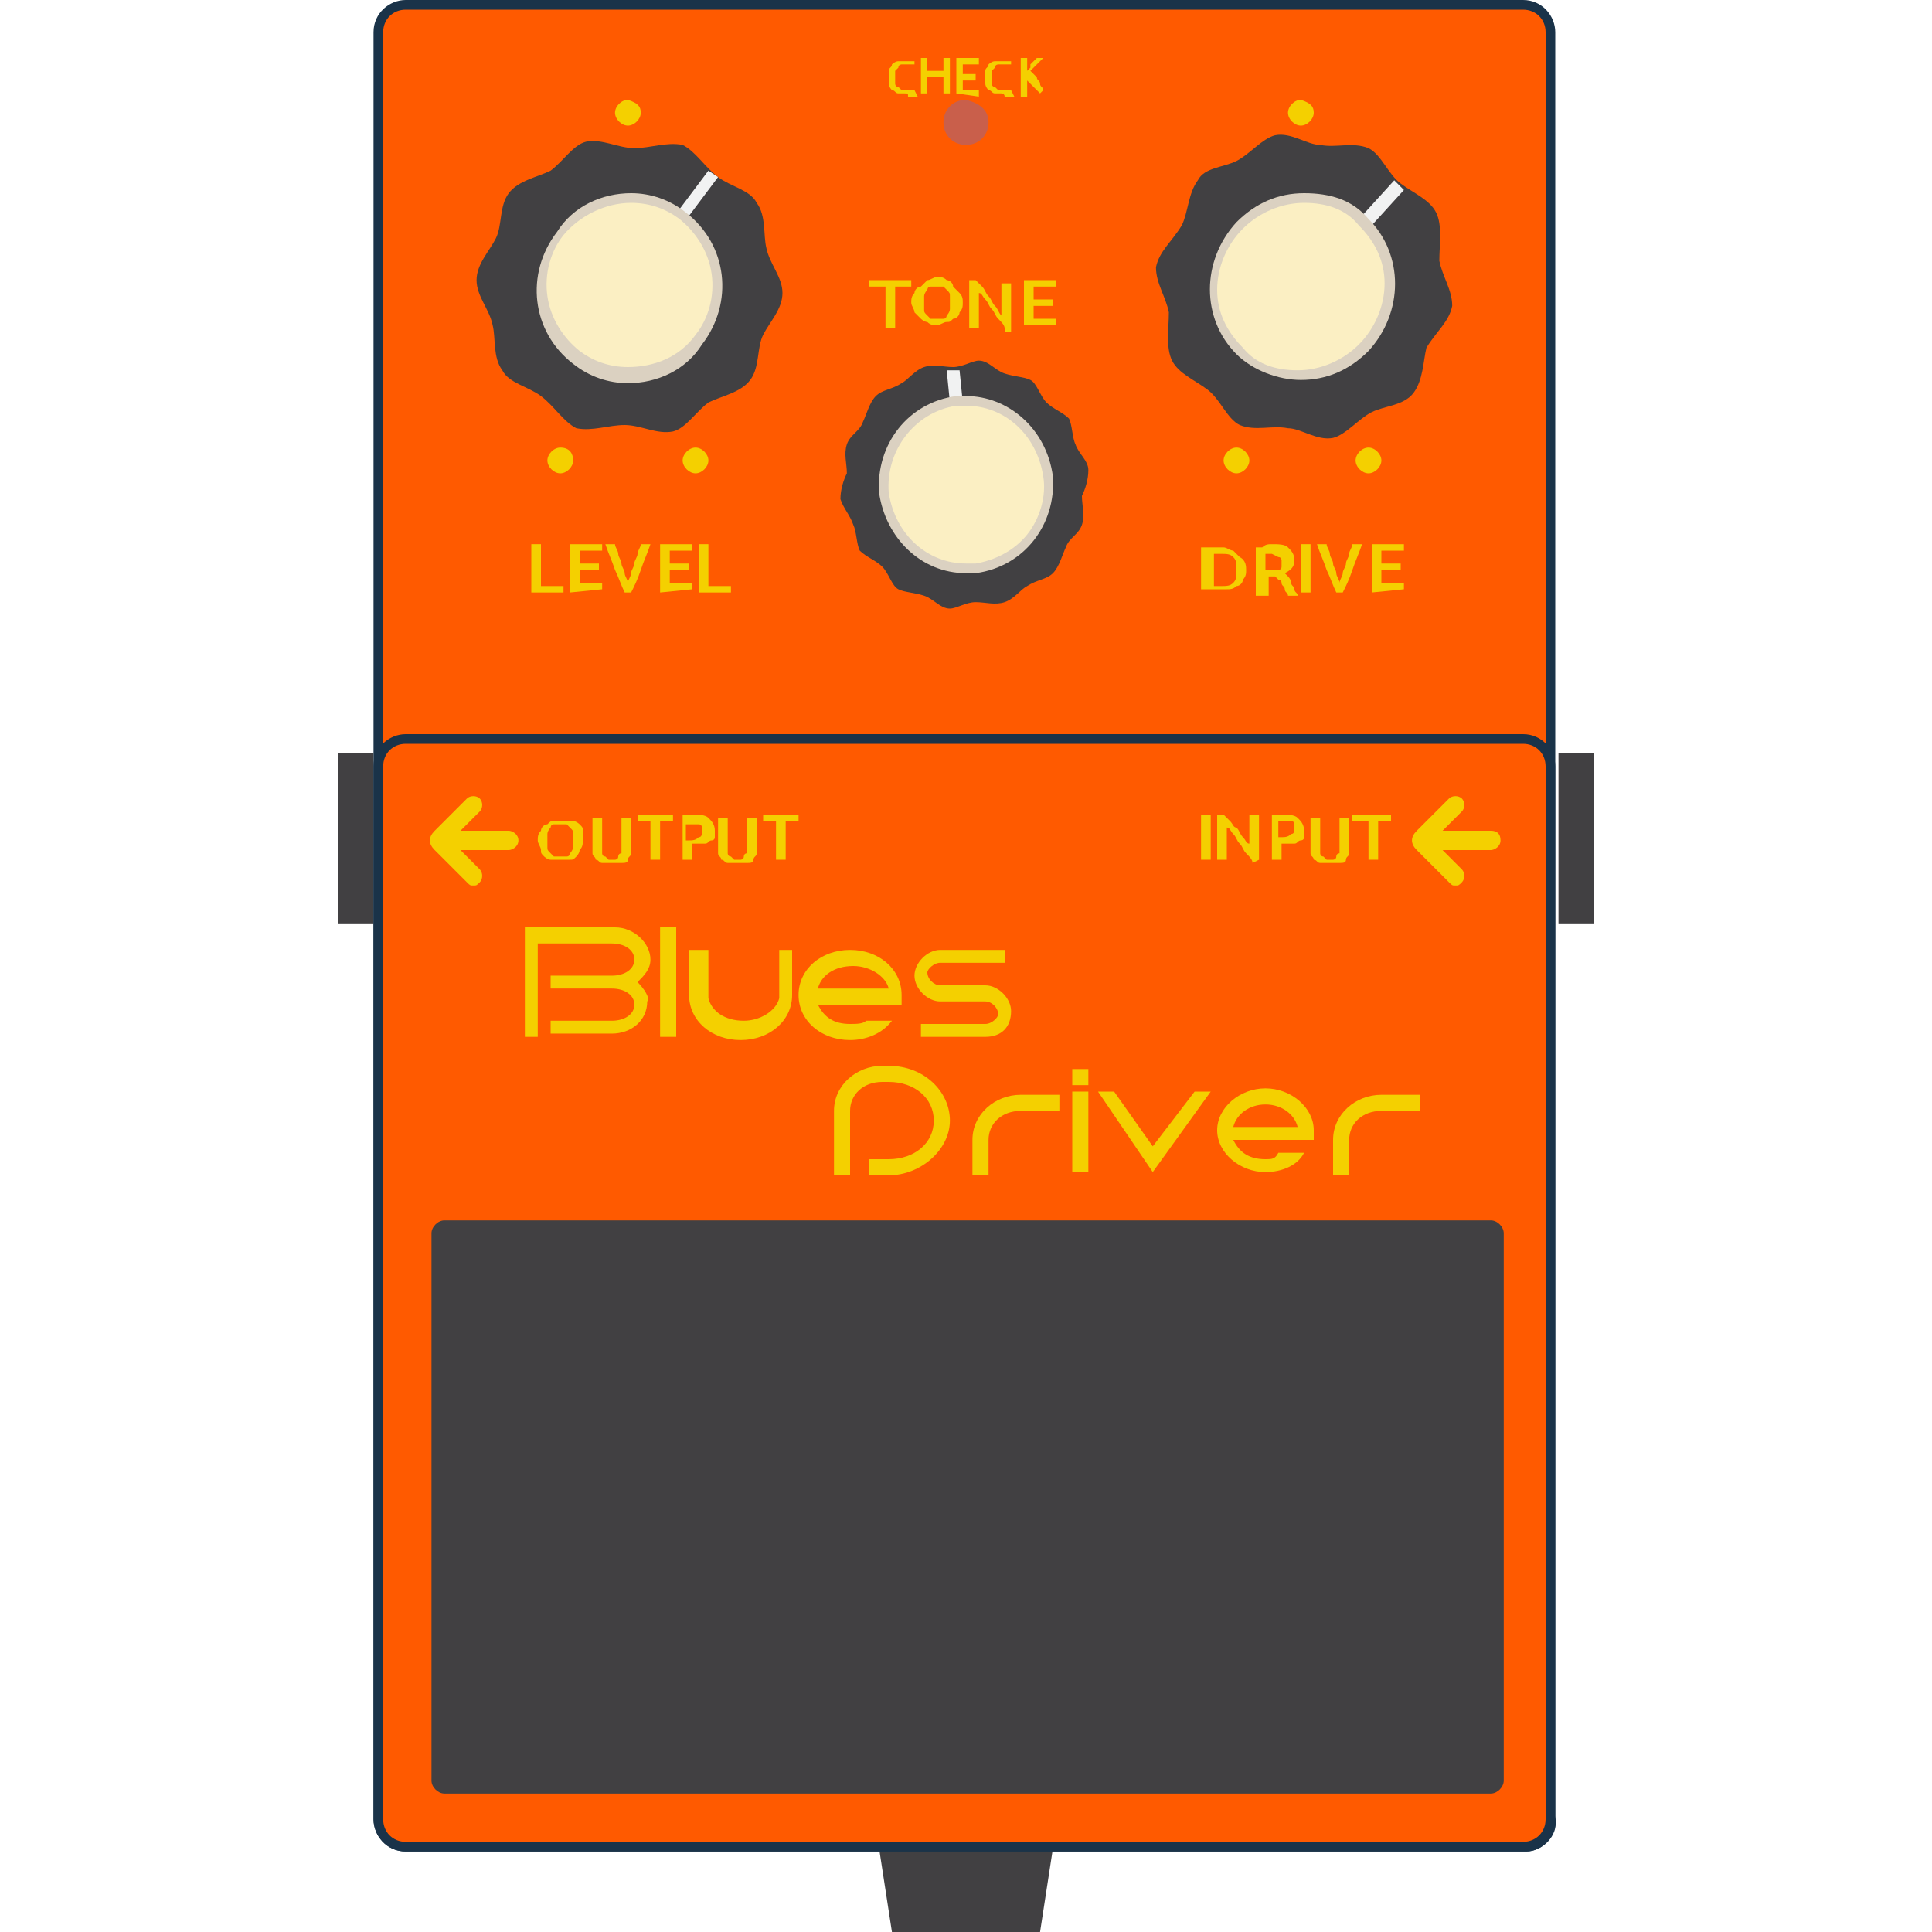
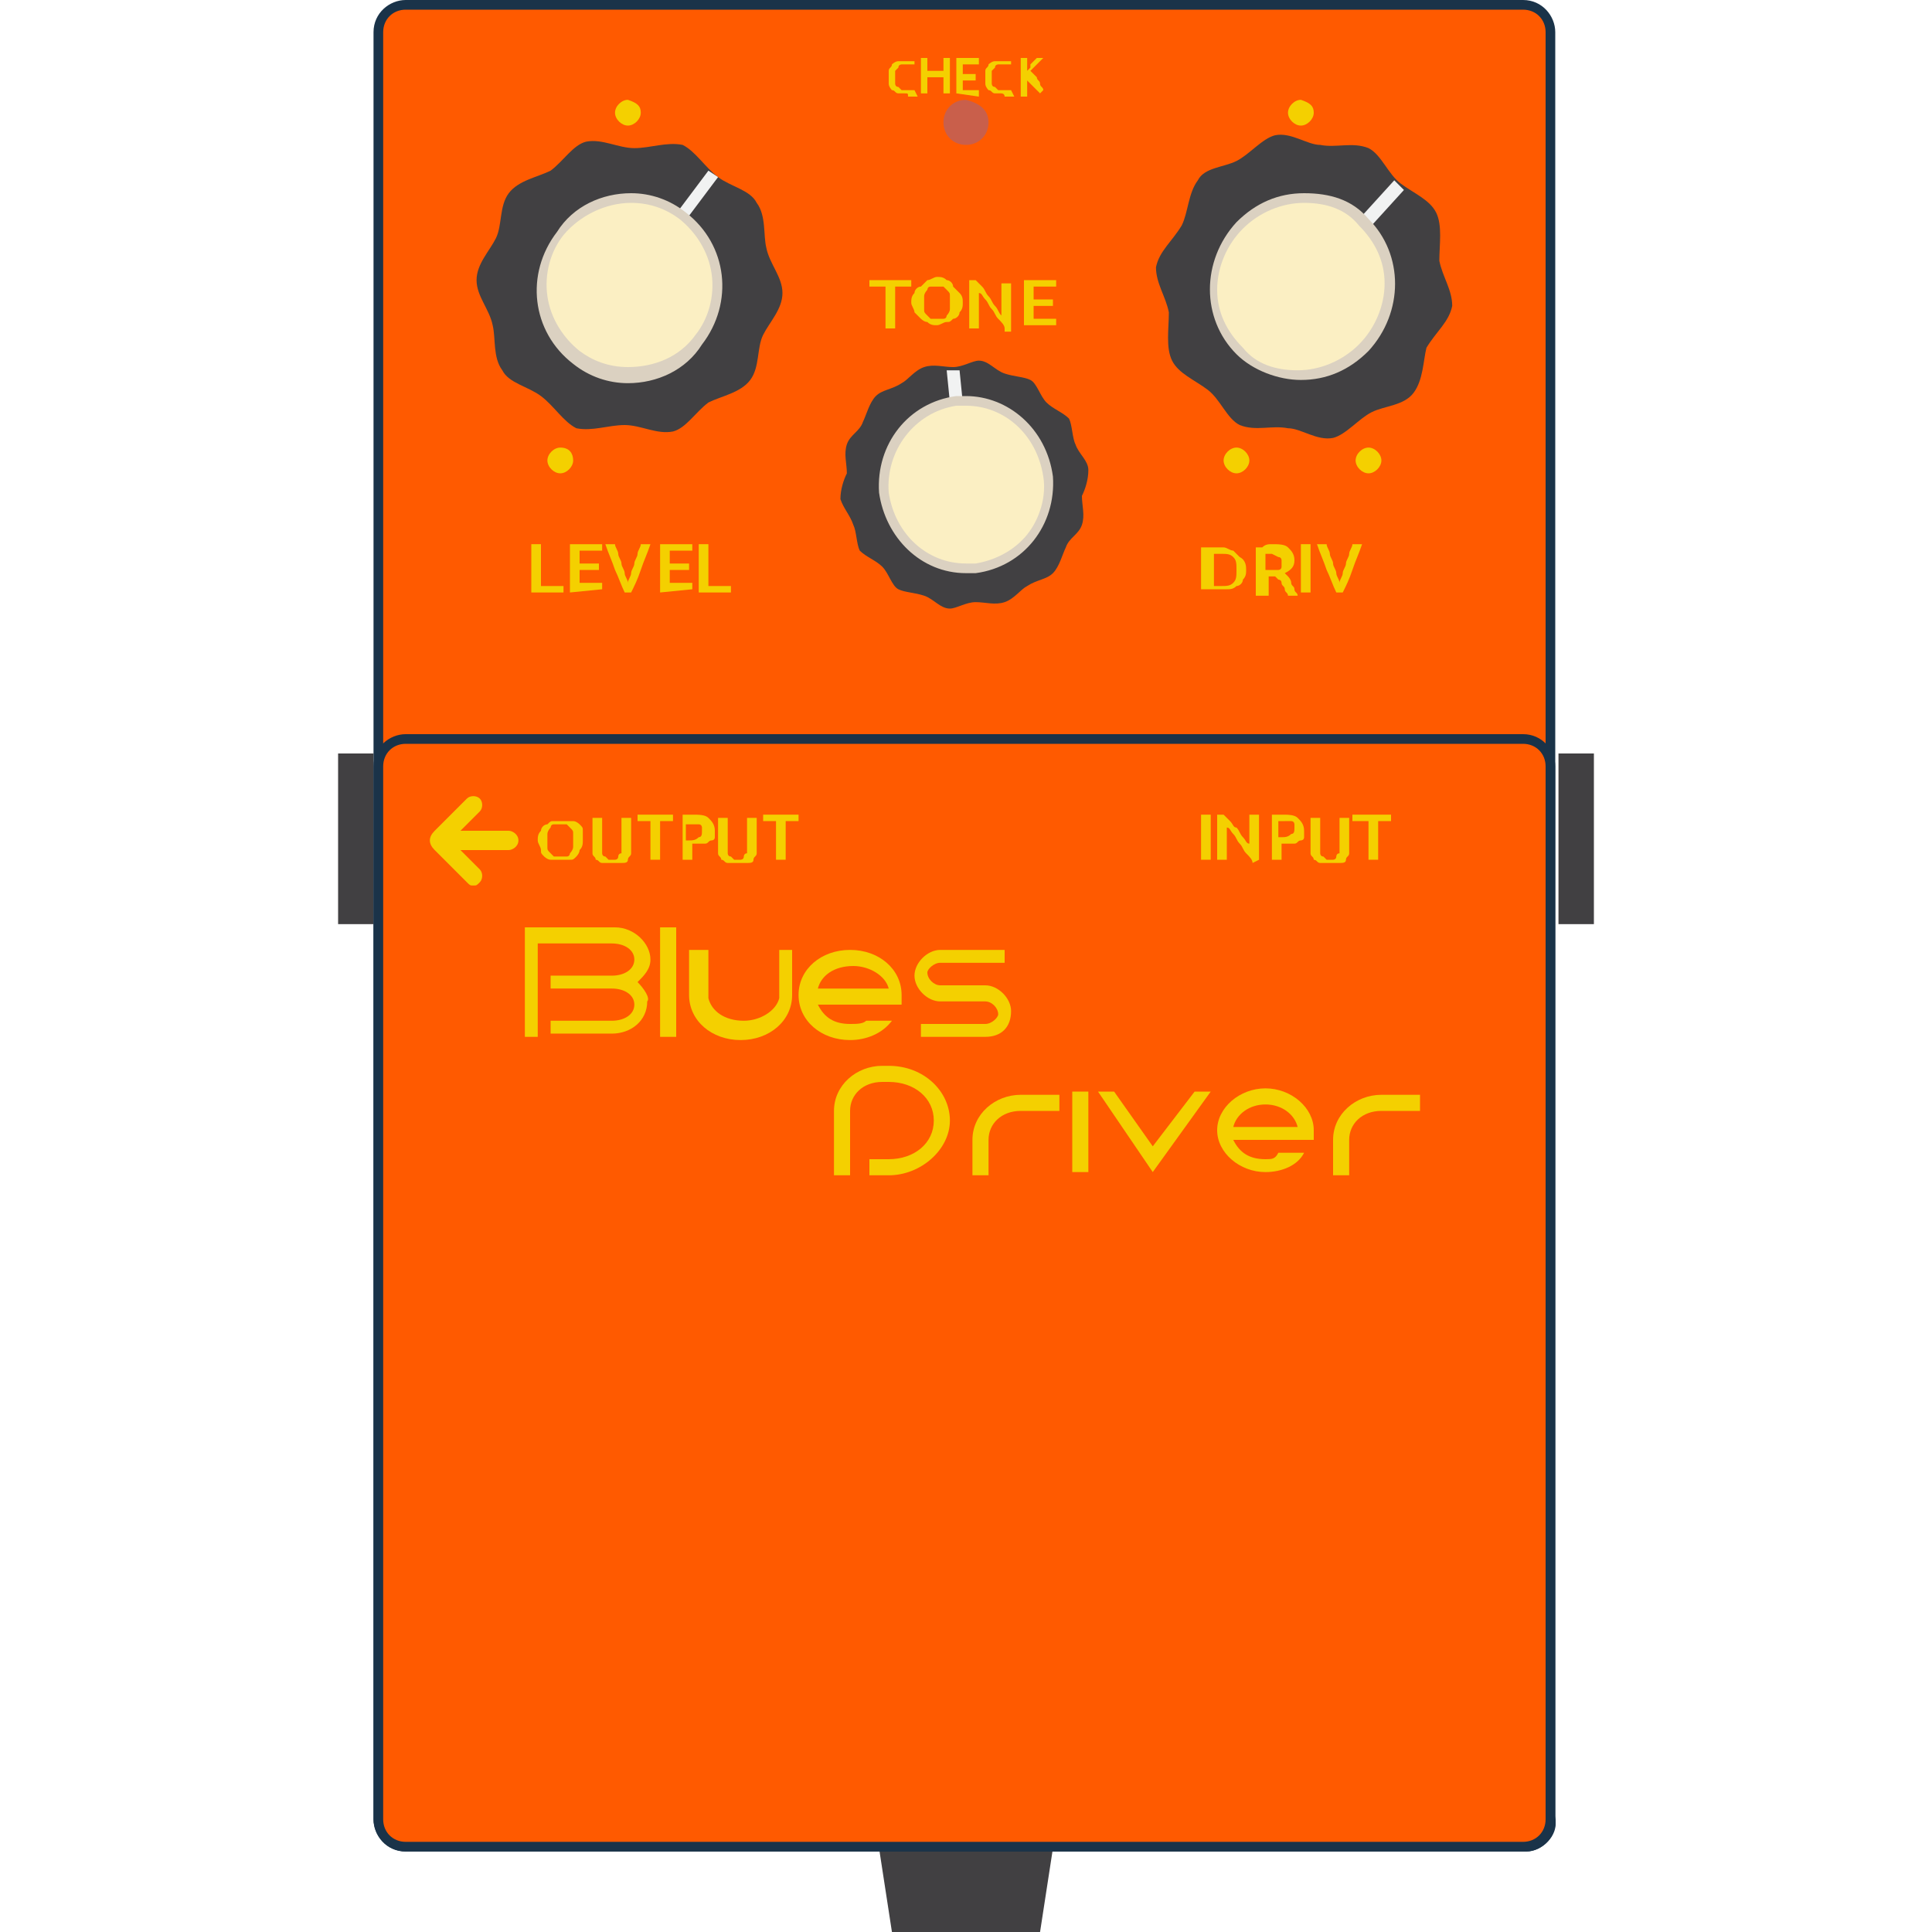
<svg xmlns="http://www.w3.org/2000/svg" enable-background="new 0 0 60 60" height="60" viewBox="0 0 60 60" width="60">
  <path d="m27.7 60-.4-2.6h5.4l-.4 2.6z" fill="#414042" />
  <path d="m48.4 23.4h1.1v5.3h-1.1z" fill="#414042" />
  <path d="m10.5 23.4h1.1v5.3h-1.1z" fill="#414042" />
  <path d="m48.2 56.5c0 .5-.4.9-.9.9h-34.7c-.5 0-.9-.4-.9-.9v-55.5c0-.5.4-.9.9-.9h34.7c.5 0 .9.4.9.9z" fill="#ff5a00" />
  <path d="m47.4 57.5h-34.8c-.6 0-1-.5-1-1v-55.5c0-.6.5-1 1-1h34.7c.6 0 1 .5 1 1v55.4c.1.6-.4 1.1-.9 1.1zm-34.8-57.2c-.4 0-.7.3-.7.7v55.4c0 .4.3.7.7.7h34.7c.4 0 .7-.3.7-.7v-55.4c0-.4-.3-.7-.7-.7z" fill="#1a3349" />
  <path d="m28.3 8.7v.2h-.5v1.3h-.3v-1.3h-.5v-.2z" fill="#f4d000" />
  <path d="m29.9 9.4c0 .1 0 .2-.1.3 0 .1-.1.2-.2.2-.1.1-.1.1-.2.1s-.2.1-.3.1-.2 0-.3-.1c-.1 0-.2-.1-.2-.1-.1-.1-.1-.1-.2-.2 0-.1-.1-.2-.1-.3s0-.2.1-.3c0-.1.1-.2.2-.2l.2-.2c.1 0 .2-.1.3-.1s.2 0 .3.1c.1 0 .2.1.2.2.1.1.1.1.2.2s.1.2.1.3zm-1.2 0v.2c0 .1 0 .1.1.2l.1.1h.2.2c.1 0 .1-.1.1-.1s.1-.1.1-.2 0-.1 0-.2 0-.2 0-.2c0-.1 0-.1-.1-.2l-.1-.1c-.1 0-.1 0-.2 0s-.1 0-.2 0-.1.1-.1.1-.1.1-.1.2z" fill="#f4d000" />
  <path d="m31.2 10.2c0-.1-.1-.2-.2-.3s-.1-.2-.2-.3-.1-.2-.2-.3-.1-.2-.2-.2v1.1h-.3v-1.5h.2c.1.1.1.1.2.2s.1.2.2.3.1.2.2.3.1.2.2.3v-1h.3v1.5h-.2z" fill="#f4d000" />
  <path d="m31.8 10.2v-1.5h1v.2h-.7v.4h.6v.2h-.6v.4h.7v.2h-1z" fill="#f4d000" />
  <path d="m28.1 2.9c-.1 0-.2 0-.2 0-.1 0-.1-.1-.2-.1 0 0-.1-.1-.1-.2s0-.1 0-.2 0-.2 0-.2c0-.1.1-.1.1-.2 0 0 .1-.1.2-.1h.2.1.1.1v.1h-.1s-.1 0-.2 0h-.1s-.1 0-.1.1l-.1.1v.2.2s0 .1.1.1l.1.1h.1.2.1l.1.2s0 0-.1 0c0 0 0 0-.1 0h-.1c0-.1 0-.1-.1-.1z" fill="#f4d000" />
  <path d="m29.3 1.8h.2v1.1h-.2v-.5h-.5v.5h-.2v-1.1h.2v.4h.5z" fill="#f4d000" />
  <path d="m29.7 2.9v-1.1h.7v.2h-.5v.3h.4v.2h-.4v.3h.5v.2z" fill="#f4d000" />
  <path d="m31.1 2.9c-.1 0-.2 0-.2 0-.1 0-.1-.1-.2-.1 0 0-.1-.1-.1-.2s0-.1 0-.2 0-.2 0-.2c0-.1.1-.1.1-.2 0 0 .1-.1.2-.1h.2.1.1.1v.1h-.1s-.1 0-.2 0h-.1s-.1 0-.1.1l-.1.1v.2.2s0 .1.1.1l.1.1h.1.2.1l.1.2s0 0-.1 0c0 0 0 0-.1 0h-.1c0-.1-.1-.1-.1-.1z" fill="#f4d000" />
  <path d="m32.3 2.9-.2-.2-.1-.1-.1-.1v.5h-.2v-1.2h.2v.4l.1-.1v-.1l.1-.1.1-.1h.2l-.1.1-.1.1-.1.1-.1.1.1.1.1.1c0 .1.1.1.1.2s.1.1.1.2z" fill="#f4d000" />
  <path d="m30.7 3.8c0 .4-.3.7-.7.7s-.7-.3-.7-.7.3-.7.7-.7c.4.1.7.3.7.7z" fill="#c95f4b" />
  <path d="m33.8 14.6c0 .3-.1.6-.2.8 0 .3.1.6 0 .9s-.4.4-.5.7c-.1.2-.2.6-.4.8s-.5.2-.8.4c-.2.1-.4.4-.7.5s-.6 0-.9 0-.6.2-.8.2c-.3 0-.5-.3-.8-.4s-.6-.1-.8-.2-.3-.5-.5-.7-.5-.3-.7-.5c-.1-.2-.1-.6-.2-.8-.1-.3-.3-.5-.4-.8 0-.3.1-.6.2-.8 0-.3-.1-.6 0-.9s.4-.4.5-.7c.1-.2.2-.6.4-.8s.5-.2.8-.4c.2-.1.4-.4.7-.5s.6 0 .9 0 .6-.2.8-.2c.3 0 .5.3.8.4s.6.1.8.2.3.5.5.7.5.3.7.5c.1.2.1.6.2.8.1.3.4.5.4.8z" fill="#414042" />
  <path d="m29.4 11.5h.4l.1 1h-.4z" fill="#f1f2f2" />
  <path d="m30 17.6c-1.3 0-2.4-1-2.5-2.3-.2-1.4.8-2.7 2.2-2.9h.3c1.3 0 2.4 1 2.5 2.3.1.7-.1 1.4-.5 1.9s-1 .9-1.7 1c-.1 0-.2 0-.3 0z" fill="#fbefc3" />
  <path d="m30 12.6c1.2 0 2.2.9 2.4 2.2.1.6-.1 1.3-.5 1.8s-1 .8-1.6.9c-.1 0-.2 0-.3 0-1.2 0-2.2-.9-2.4-2.2-.1-1.3.8-2.5 2.1-2.7zm0-.3c-.1 0-.2 0-.3 0-1.5.2-2.5 1.5-2.4 3 .2 1.4 1.3 2.5 2.7 2.5h.3c1.5-.2 2.5-1.5 2.4-3-.2-1.5-1.4-2.5-2.7-2.5z" fill="#dbd1c1" />
  <path d="m48.2 56.5c0 .5-.4.9-.9.9h-34.7c-.5 0-.9-.4-.9-.9v-32.7c0-.5.4-.9.9-.9h34.7c.5 0 .9.4.9.9z" fill="#ff5a00" />
  <path d="m47.4 57.5h-34.8c-.6 0-1-.5-1-1v-32.7c0-.6.5-1 1-1h34.7c.6 0 1 .5 1 1v32.7c.1.5-.4 1-.9 1zm-34.8-34.4c-.4 0-.7.3-.7.7v32.7c0 .4.3.7.7.7h34.7c.4 0 .7-.3.7-.7v-32.7c0-.4-.3-.7-.7-.7z" fill="#1a3349" />
-   <path d="m46.7 55.3c0 .2-.2.4-.4.4h-32.5c-.2 0-.4-.2-.4-.4v-17c0-.2.2-.4.4-.4h32.5c.2 0 .4.2.4.4z" fill="#414042" />
  <g fill="#f4d000">
    <path d="m18.1 26.1c0 .1 0 .2-.1.3 0 .1-.1.2-.1.2-.1.1-.1.1-.2.1s-.2 0-.3 0-.2 0-.3 0-.2-.1-.2-.1c-.1-.1-.1-.1-.1-.2s-.1-.2-.1-.3 0-.2.1-.3c0-.1.1-.2.2-.2.1-.1.1-.1.2-.1h.3.3c.1 0 .2.1.2.1.1.1.1.1.1.2zm-1.1 0v.2c0 .1 0 .1.1.2l.1.1h.2.2c.1 0 .1-.1.1-.1s.1-.1.1-.2 0-.1 0-.2 0-.1 0-.2 0-.1-.1-.2l-.1-.1c-.1 0-.1 0-.2 0s-.1 0-.2 0-.1.1-.1.1-.1.1-.1.2z" />
    <path d="m19 26.8c-.1 0-.2 0-.3 0s-.1-.1-.2-.1c0-.1-.1-.1-.1-.2s0-.1 0-.2v-.9h.3v.9.2s0 .1.1.1l.1.1h.1.1s.1 0 .1-.1c0 0 0-.1.1-.1 0 0 0-.1 0-.2v-.9h.3v.9.2c0 .1-.1.1-.1.2s-.1.1-.2.1-.2 0-.3 0z" />
    <path d="m20.9 25.3v.2h-.4v1.2h-.3v-1.2h-.4v-.2z" />
    <path d="m21.5 25.3c.2 0 .4 0 .5.1s.2.2.2.4v.2c0 .1-.1.1-.1.1-.1 0-.1.1-.2.1s-.2 0-.3 0h-.1v.5h-.3v-1.4zm0 .3c-.1 0-.1 0-.2 0v.5h.1c.1 0 .2 0 .3-.1.1 0 .1-.1.1-.2v-.1s0-.1-.1-.1z" />
    <path d="m22.9 26.8c-.1 0-.2 0-.3 0s-.1-.1-.2-.1c0-.1-.1-.1-.1-.2s0-.1 0-.2v-.9h.3v.9.2s0 .1.1.1l.1.1h.1.1s.1 0 .1-.1c0 0 0-.1.1-.1 0 0 0-.1 0-.2v-.9h.3v.9.2c0 .1-.1.1-.1.2s-.1.1-.2.1-.2 0-.3 0z" />
    <path d="m24.8 25.3v.2h-.4v1.2h-.3v-1.2h-.4v-.2z" />
    <path d="m15.8 25.8h-1.5l.6-.6c.1-.1.1-.3 0-.4s-.3-.1-.4 0l-1 1c-.2.2-.2.4 0 .6l1 1c.1.1.1.1.2.1s.1 0 .2-.1.1-.3 0-.4l-.6-.6h1.5c.1 0 .3-.1.3-.3s-.2-.3-.3-.3z" />
    <path d="m37.3 25.3h.3v1.4h-.3z" />
    <path d="m38.9 26.8c0-.1-.1-.2-.2-.3s-.1-.2-.2-.3-.1-.2-.2-.3-.1-.2-.2-.2v1h-.3v-1.4h.2l.2.2c.1.1.1.2.2.2.1.1.1.2.2.3s.1.2.2.2v-.9h.3v1.4z" />
    <path d="m39.8 25.3c.2 0 .4 0 .5.1s.2.2.2.4v.2c0 .1-.1.1-.1.1-.1 0-.1.1-.2.1s-.2 0-.3 0h-.1v.5h-.3v-1.4zm.1.2c-.1 0-.1 0-.2 0v.5h.1c.1 0 .2 0 .3-.1.1 0 .1-.1.1-.2v-.1s0-.1-.1-.1z" />
    <path d="m41.3 26.8c-.1 0-.2 0-.3 0s-.1-.1-.2-.1c0-.1-.1-.1-.1-.2s0-.1 0-.2v-.9h.3v.9.2s0 .1.1.1l.1.1h.1.1s.1 0 .1-.1c0 0 0-.1.1-.1 0 0 0-.1 0-.2v-.9h.3v.9.2c0 .1-.1.1-.1.2s-.1.1-.2.1c-.2 0-.2 0-.3 0z" />
    <path d="m43.2 25.3v.2h-.4v1.2h-.3v-1.2h-.5v-.2z" />
-     <path d="m46.3 25.8h-1.5l.6-.6c.1-.1.1-.3 0-.4s-.3-.1-.4 0l-1 1c-.2.2-.2.4 0 .6l1 1c.1.1.1.1.2.1s.1 0 .2-.1.1-.3 0-.4l-.6-.6h1.5c.1 0 .3-.1.3-.3s-.1-.3-.3-.3z" />
    <path d="m17.5 18.2v.2h-1v-1.5h.3v1.3z" />
    <path d="m17.7 18.4v-1.5h1v.2h-.7v.4h.6v.2h-.6v.4h.7v.2z" />
    <path d="m19.4 18.4c-.1-.2-.2-.5-.3-.7-.1-.3-.2-.5-.3-.8h.3c0 .1.1.2.1.3s.1.2.1.3.1.2.1.3.1.2.1.3c0-.1.1-.2.1-.3s.1-.2.1-.3.1-.2.1-.3.1-.2.1-.3h.3c-.1.3-.2.5-.3.8s-.2.5-.3.7z" />
    <path d="m20.5 18.4v-1.5h1v.2h-.7v.4h.6v.2h-.6v.4h.7v.2z" />
    <path d="m22.7 18.2v.2h-1v-1.5h.3v1.3z" />
  </g>
  <path d="m23.3 11.8c-.3.4-.9.5-1.3.7-.4.3-.7.8-1.1.9-.5.1-1-.2-1.5-.2s-1 .2-1.5.1c-.4-.2-.7-.7-1.1-1s-1-.4-1.2-.8c-.3-.4-.2-1-.3-1.4-.1-.5-.5-.9-.5-1.4s.4-.9.6-1.3.1-1 .4-1.4.9-.5 1.3-.7c.4-.3.7-.8 1.1-.9.5-.1 1 .2 1.5.2s1-.2 1.5-.1c.4.2.7.7 1.1 1s1 .4 1.2.8c.3.4.2 1 .3 1.4.1.5.5.9.5 1.4s-.4.9-.6 1.3-.1 1-.4 1.4z" fill="#414042" />
  <path d="m21.1 6.5.9-1.2.3.2-.9 1.2z" fill="#f1f2f2" />
  <path d="m19.5 11.6c-.6 0-1.2-.2-1.6-.6-.6-.4-.9-1.1-1-1.8s.1-1.5.6-2c.5-.7 1.3-1.1 2.2-1.1.6 0 1.2.2 1.6.6.6.4.9 1.1 1 1.8s-.1 1.5-.6 2c-.6.7-1.4 1.1-2.2 1.1z" fill="#fbefc3" />
  <path d="m19.6 6.3c.6 0 1.1.2 1.5.5.5.4.9 1 1 1.7s-.1 1.4-.5 1.9c-.5.7-1.3 1-2.1 1-.6 0-1.1-.2-1.5-.5-.5-.4-.9-1-1-1.7s.1-1.4.5-1.9c.5-.6 1.3-1 2.1-1m0-.3c-.9 0-1.8.4-2.3 1.2-1 1.3-.8 3.1.5 4.1.5.4 1.1.6 1.7.6.9 0 1.8-.4 2.3-1.2 1-1.3.8-3.1-.5-4.1-.5-.4-1.1-.6-1.7-.6z" fill="#dbd1c1" />
  <path d="m17.8 14.3c0 .2-.2.4-.4.4s-.4-.2-.4-.4.2-.4.4-.4c.3 0 .4.2.4.4z" fill="#f4d000" />
  <path d="m19.9 3.5c0 .2-.2.4-.4.4s-.4-.2-.4-.4.2-.4.4-.4c.3.1.4.2.4.4z" fill="#f4d000" />
  <path d="m40.8 3.5c0 .2-.2.4-.4.4s-.4-.2-.4-.4.2-.4.4-.4c.3.1.4.2.4.4z" fill="#f4d000" />
-   <path d="m22 14.3c0 .2-.2.4-.4.4s-.4-.2-.4-.4.2-.4.4-.4.4.2.4.4z" fill="#f4d000" />
  <path d="m38.7 17.7c0 .1 0 .2-.1.3 0 .1-.1.2-.2.2-.1.1-.2.1-.3.1s-.2 0-.4 0c-.1 0-.1 0-.2 0s-.2 0-.2 0v-1.3h.2.2.3c.1 0 .2.1.3.1l.2.2c.2.1.2.3.2.4zm-1 .5s.1 0 0 0h.2c.2 0 .3 0 .4-.1s.1-.2.1-.4 0-.3-.1-.4-.2-.1-.4-.1c-.1 0-.1 0-.2 0z" fill="#f4d000" />
  <path d="m39.5 16.9c.2 0 .4 0 .5.1s.2.2.2.4-.1.3-.3.4l.1.1s.1.1.1.2.1.1.1.2.1.1.1.2h-.3c0-.1-.1-.1-.1-.2s-.1-.1-.1-.2-.1-.1-.1-.1l-.1-.1s0 0-.1 0h-.1v.6h-.4v-1.5h.2c.1-.1.2-.1.3-.1zm0 .3c-.1 0-.1 0-.2 0v.5h.1.2.1s.1 0 .1-.1v-.1-.1s0-.1-.1-.1z" fill="#f4d000" />
  <path d="m40.4 16.9h.3v1.5h-.3z" fill="#f4d000" />
  <path d="m41.5 18.4c-.1-.2-.2-.5-.3-.7-.1-.3-.2-.5-.3-.8h.3c0 .1.1.2.1.3s.1.2.1.3.1.2.1.3.1.2.1.3c0-.1.1-.2.1-.3s.1-.2.1-.3.1-.2.1-.3.1-.2.1-.3h.3c-.1.3-.2.5-.3.8s-.2.5-.3.7z" fill="#f4d000" />
-   <path d="m42.6 18.4v-1.5h1v.2h-.7v.4h.6v.2h-.6v.4h.7v.2z" fill="#f4d000" />
  <path d="m43.9 12.2c-.3.4-.9.4-1.3.6s-.8.7-1.2.8c-.5.1-1-.3-1.4-.3-.5-.1-1 .1-1.5-.1-.4-.2-.6-.8-1-1.1s-.9-.5-1.1-.9-.1-1-.1-1.5c-.1-.5-.4-.9-.4-1.4.1-.5.5-.8.8-1.3.2-.4.2-1 .5-1.4.2-.4.8-.4 1.2-.6s.8-.7 1.2-.8c.5-.1 1 .3 1.4.3.5.1 1-.1 1.5.1.4.2.6.8 1 1.1s.9.5 1.1.9.1 1 .1 1.5c.1.5.4.9.4 1.4-.1.5-.5.8-.8 1.3-.1.4-.1 1-.4 1.4z" fill="#414042" />
  <path d="m42.3 6.7 1-1.1.3.3-1 1.1z" fill="#f1f2f2" />
  <path d="m40.4 11.6c-.7 0-1.4-.3-1.9-.7-.5-.5-.8-1.2-.8-1.9s.3-1.4.8-2 1.3-.9 2-.9 1.4.3 1.9.7c.5.5.8 1.2.8 1.9s-.3 1.4-.8 2-1.2.9-2 .9z" fill="#fbefc3" />
  <path d="m40.5 6.3c.7 0 1.3.2 1.7.7.5.5.8 1.1.8 1.8s-.3 1.4-.8 1.9-1.2.8-1.9.8-1.3-.2-1.7-.7c-.5-.5-.8-1.1-.8-1.8s.3-1.4.8-1.9 1.2-.8 1.9-.8m0-.3c-.8 0-1.5.3-2.1.9-1.1 1.2-1.1 3 0 4.1.5.5 1.3.8 2 .8.8 0 1.5-.3 2.1-.9 1.1-1.2 1.1-3 0-4.1-.5-.6-1.2-.8-2-.8z" fill="#dbd1c1" />
  <path d="m38.8 14.3c0 .2-.2.4-.4.4s-.4-.2-.4-.4.2-.4.4-.4.4.2.4.4z" fill="#f4d000" />
  <path d="m42.9 14.3c0 .2-.2.4-.4.4s-.4-.2-.4-.4.2-.4.4-.4.4.2.4.4z" fill="#f4d000" />
  <path d="m41.9 36.5h-.5v-1.1c0-.8.7-1.4 1.5-1.4h1.2v.5h-1.2c-.6 0-1 .4-1 .9z" fill="#f4d000" />
  <path d="m30.7 36.5h-.5v-1.1c0-.8.7-1.4 1.5-1.4h1.2v.5h-1.2c-.6 0-1 .4-1 .9z" fill="#f4d000" />
  <path d="m27.6 33.6c.8 0 1.4.5 1.4 1.2s-.6 1.2-1.4 1.2h-.6v.5h.6c1 0 1.9-.8 1.9-1.7s-.8-1.7-1.9-1.7h-.2c-.8 0-1.5.6-1.5 1.4v2h.5v-2c0-.5.4-.9 1-.9z" fill="#f4d000" />
  <path d="m40.8 35.4c0-.1 0-.2 0-.3 0-.7-.7-1.3-1.5-1.3s-1.5.6-1.5 1.3.7 1.3 1.5 1.3c.5 0 1-.2 1.2-.6h-.8c-.1.2-.2.2-.4.2-.5 0-.8-.2-1-.6zm-2.5-.4c.1-.4.5-.7 1-.7s.9.3 1 .7z" fill="#f4d000" />
  <path d="m37.1 33.9-1.3 1.7-1.2-1.7h-.5l1.7 2.5 1.8-2.5z" fill="#f4d000" />
  <path d="m33.3 33.9h.5v2.5h-.5z" fill="#f4d000" />
-   <path d="m33.3 33.2h.5v.5h-.5z" fill="#f4d000" />
  <path d="m28 31.2c0-.1 0-.2 0-.3 0-.8-.7-1.4-1.6-1.4s-1.6.6-1.6 1.4.7 1.4 1.6 1.4c.5 0 1-.2 1.3-.6h-.8c-.1.1-.3.1-.5.1-.5 0-.8-.2-1-.6zm-2.6-.5c.1-.4.5-.7 1.1-.7.5 0 1 .3 1.1.7z" fill="#f4d000" />
  <path d="m20.5 28.8h.5v3.4h-.5z" fill="#f4d000" />
  <path d="m24.6 29.5v1.4c0 .8-.7 1.4-1.6 1.4s-1.6-.6-1.6-1.4c0-.2 0-1.4 0-1.4h.6v1.5c.1.4.5.7 1.1.7.5 0 1-.3 1.1-.7v-1.5z" fill="#f4d000" />
  <path d="m19.8 30.5c.2-.2.4-.4.4-.7 0-.5-.5-1-1.1-1h-2.8v3.4h.4v-2.9h2.3c.4 0 .7.2.7.5s-.3.5-.7.5h-1.9v.4h1.9c.4 0 .7.2.7.5s-.3.5-.7.5h-1.9v.4h1.9c.6 0 1.1-.4 1.1-1 .1-.1-.1-.4-.3-.6z" fill="#f4d000" />
  <path d="m30.6 32.2h-2v-.4h2c.2 0 .4-.2.4-.3 0-.2-.2-.4-.4-.4h-1.4c-.4 0-.8-.4-.8-.8s.4-.8.8-.8h2v.4h-2c-.2 0-.4.2-.4.3 0 .2.2.4.4.4h1.4c.4 0 .8.4.8.8 0 .5-.3.8-.8.8z" fill="#f4d000" />
</svg>